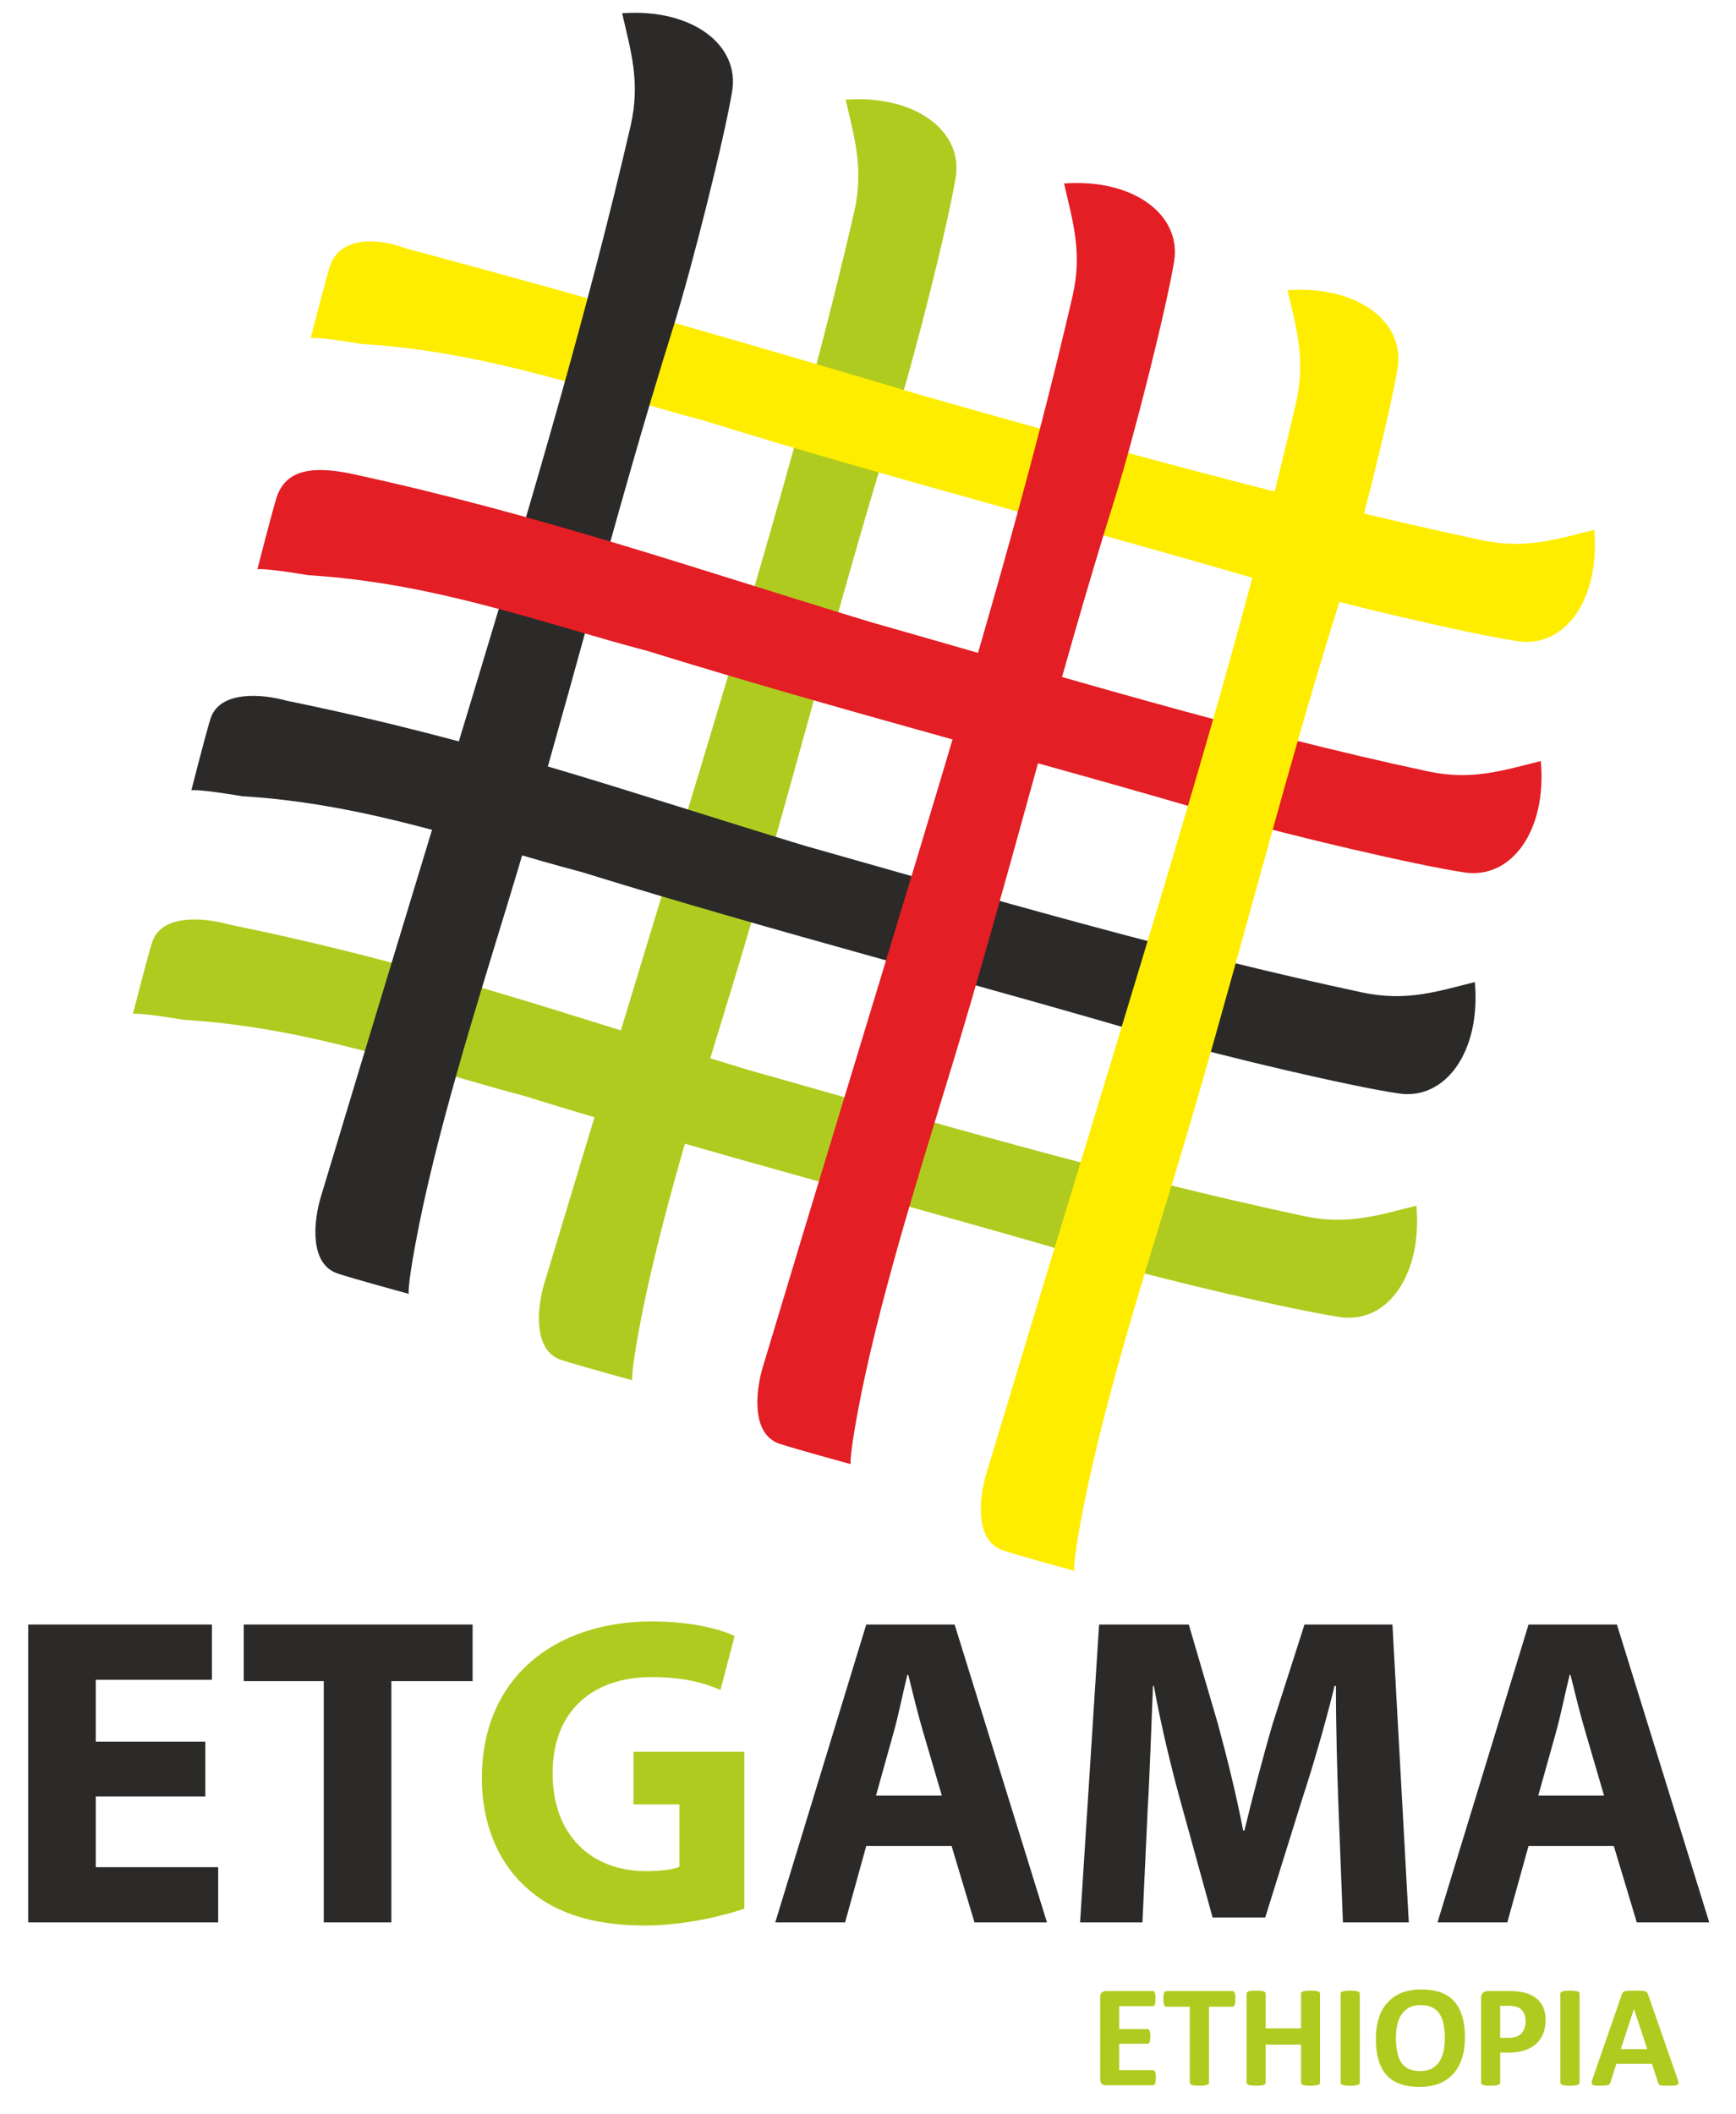
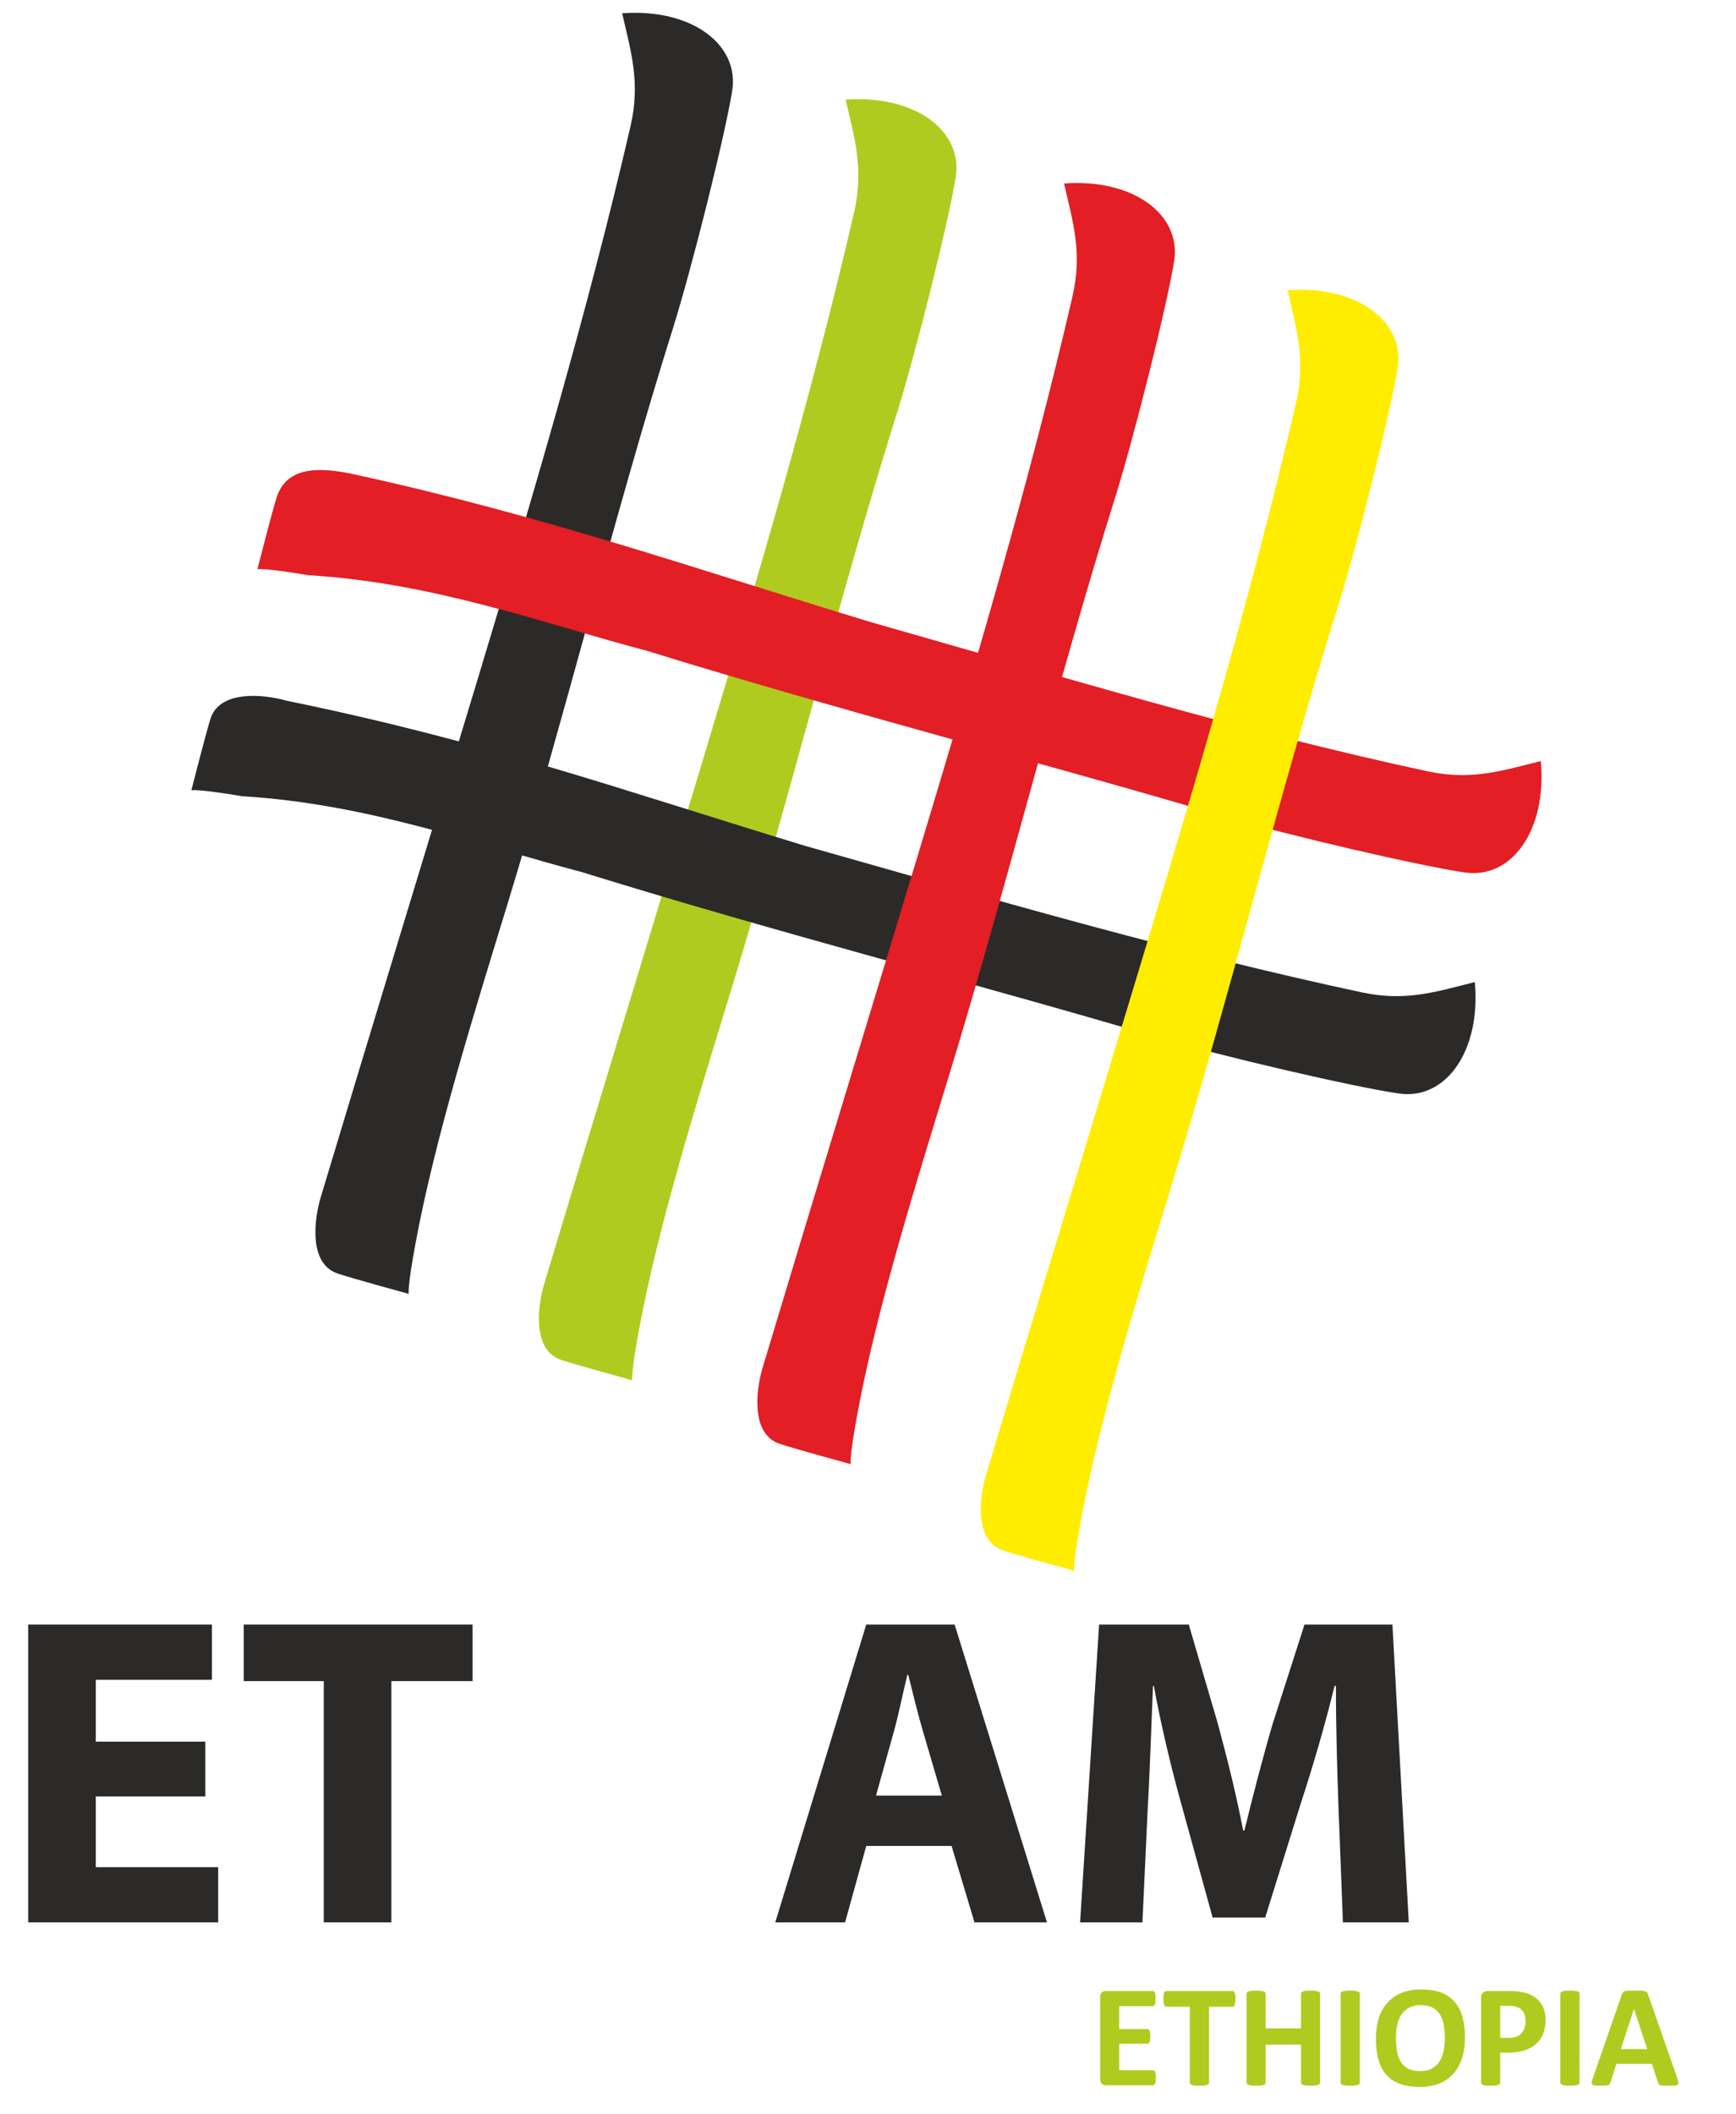
<svg xmlns="http://www.w3.org/2000/svg" xml:space="preserve" width="267px" height="325px" version="1.1" style="shape-rendering:geometricPrecision; text-rendering:geometricPrecision; image-rendering:optimizeQuality; fill-rule:evenodd; clip-rule:evenodd" viewBox="0 0 267 325.41">
  <defs>
    <style type="text/css">
   
    .fil4 {fill:#2B2A29}
    .fil3 {fill:#FFED00}
    .fil5 {fill:#E31E24}
    .fil0 {fill:#B0CB1F}
    .fil1 {fill:#2B2A29;fill-rule:nonzero}
    .fil2 {fill:#B0CB1F;fill-rule:nonzero}
   
  </style>
  </defs>
  <g id="Layer_x0020_1">
    <path class="fil0" d="M130.06 15.34c1.3,5.73 2.86,10.56 1.3,17.34 -6.57,28.47 -15.2,57.51 -23.67,85.56 -7.99,26.46 -16.13,53 -24.05,79.36 -1.06,3.54 -1.83,10.25 2.61,11.73 2.35,0.78 10.95,3.13 10.95,3.13 0,0 -0.26,-0.78 1.04,-7.82 3.02,-16.28 9.19,-35.92 14.14,-52.11 8.97,-29.31 16.51,-60.08 25.5,-88.69 2.87,-9.13 7.95,-29.34 9.12,-36.51 1.18,-7.17 -6.25,-12.77 -16.94,-11.99z" />
-     <path class="fil0" d="M217.95 185.59c-5.71,1.41 -10.51,3.05 -17.31,1.6 -28.59,-6.09 -57.77,-14.62 -85.95,-22.61 -27.38,-8.32 -48.96,-16.02 -79.76,-22.31 -3.56,-1.01 -10.28,-1.67 -11.68,2.8 -0.75,2.36 -2.95,11 -2.95,11 0,0 0.78,-0.27 7.84,0.91 19.45,1.18 36.07,7.4 52.33,11.69 29.86,9.25 60.36,17.06 89.12,25.56 9.17,2.72 29.47,7.46 36.66,8.51 7.18,1.06 12.66,-6.47 11.7,-17.15z" />
    <polygon class="fil1" points="31.45,268.09 14.58,268.09 14.58,258.56 32.47,258.56 32.47,250.06 4.17,250.06 4.17,295.91 33.43,295.91 33.43,287.41 14.58,287.41 14.58,276.52 31.45,276.52 " />
    <polygon class="fil1" points="49.69,295.91 60.1,295.91 60.1,258.77 72.61,258.77 72.61,250.06 37.37,250.06 37.37,258.77 49.69,258.77 " />
-     <path class="fil2" d="M114.46 269.65l-17.08 0 0 8.1 7.08 0 0 9.59c-0.82,0.41 -2.73,0.68 -5.11,0.68 -8.5,0 -14.42,-5.58 -14.42,-15.04 0,-9.93 6.53,-14.83 15.17,-14.83 5.04,0 8.17,0.89 10.68,1.98l2.18 -8.3c-2.24,-1.09 -6.8,-2.25 -12.72,-2.25 -15.04,0 -26.13,8.71 -26.2,23.95 -0.06,6.73 2.25,12.72 6.47,16.67 4.22,4.08 10.27,6.19 18.64,6.19 6.05,0 12.11,-1.5 15.31,-2.59l0 -24.15z" />
    <path class="fil1" d="M146.37 284.14l3.53 11.77 11.16 0 -14.22 -45.85 -13.61 0 -14.01 45.85 10.75 0 3.26 -11.77 13.14 0zm-11.64 -7.75l2.72 -9.73c0.75,-2.66 1.43,-6.13 2.11,-8.85l0.14 0c0.68,2.72 1.5,6.13 2.31,8.85l2.86 9.73 -10.14 0z" />
    <path class="fil1" d="M206.64 295.91l10.14 0 -2.52 -45.85 -13.54 0 -4.89 15.24c-1.5,5.1 -3.07,11.15 -4.36,16.46l-0.2 0c-1.02,-5.37 -2.45,-11.09 -3.88,-16.39l-4.49 -15.31 -13.81 0 -2.93 45.85 9.6 0 0.81 -17.41c0.34,-5.72 0.55,-12.8 0.82,-18.99l0.13 0c1.09,5.99 2.66,12.52 4.15,17.9l4.9 17.75 8.1 0 5.58 -17.89c1.77,-5.37 3.67,-11.9 5.1,-17.76l0.21 0c0,6.67 0.2,13.34 0.4,18.85l0.68 17.55z" />
-     <path class="fil1" d="M248.35 284.14l3.54 11.77 11.16 0 -14.22 -45.85 -13.61 0 -14.02 45.85 10.75 0 3.27 -11.77 13.13 0zm-11.63 -7.75l2.72 -9.73c0.75,-2.66 1.43,-6.13 2.11,-8.85l0.13 0c0.68,2.72 1.5,6.13 2.32,8.85l2.85 9.73 -10.13 0z" />
    <path class="fil2" d="M177.83 319.82c0,0.22 -0.01,0.4 -0.03,0.55 -0.02,0.15 -0.05,0.26 -0.08,0.35 -0.04,0.09 -0.09,0.16 -0.15,0.2 -0.05,0.04 -0.11,0.06 -0.18,0.06l-7.27 0c-0.25,0 -0.45,-0.07 -0.62,-0.22 -0.17,-0.14 -0.25,-0.38 -0.25,-0.71l0 -12.64c0,-0.33 0.08,-0.57 0.25,-0.71 0.17,-0.15 0.37,-0.22 0.62,-0.22l7.24 0c0.06,0 0.12,0.02 0.18,0.06 0.05,0.04 0.09,0.1 0.13,0.19 0.03,0.1 0.07,0.22 0.08,0.36 0.02,0.15 0.03,0.34 0.03,0.56 0,0.21 -0.01,0.39 -0.03,0.54 -0.01,0.14 -0.04,0.26 -0.08,0.35 -0.04,0.09 -0.08,0.15 -0.13,0.2 -0.06,0.04 -0.12,0.06 -0.18,0.06l-5.18 0 0 3.53 4.36 0c0.07,0 0.13,0.02 0.19,0.06 0.05,0.04 0.1,0.11 0.14,0.19 0.04,0.09 0.06,0.2 0.08,0.35 0.02,0.15 0.03,0.32 0.03,0.53 0,0.22 -0.01,0.4 -0.03,0.54 -0.02,0.14 -0.04,0.26 -0.08,0.34 -0.04,0.09 -0.09,0.15 -0.14,0.18 -0.06,0.04 -0.12,0.06 -0.19,0.06l-4.36 0 0 4.08 5.21 0c0.07,0 0.13,0.02 0.18,0.07 0.06,0.04 0.11,0.1 0.15,0.19 0.03,0.09 0.06,0.21 0.08,0.36 0.02,0.15 0.03,0.33 0.03,0.54zm12.25 -12.13c0,0.22 -0.01,0.4 -0.03,0.56 -0.02,0.15 -0.05,0.27 -0.09,0.36 -0.03,0.1 -0.08,0.17 -0.14,0.21 -0.05,0.05 -0.12,0.07 -0.18,0.07l-3.63 0 0 11.69c0,0.07 -0.02,0.14 -0.07,0.2 -0.05,0.06 -0.13,0.11 -0.24,0.15 -0.11,0.03 -0.26,0.06 -0.45,0.09 -0.2,0.02 -0.43,0.03 -0.72,0.03 -0.28,0 -0.52,-0.01 -0.71,-0.03 -0.19,-0.03 -0.34,-0.06 -0.45,-0.09 -0.11,-0.04 -0.19,-0.09 -0.24,-0.15 -0.05,-0.06 -0.08,-0.13 -0.08,-0.2l0 -11.69 -3.62 0c-0.07,0 -0.14,-0.02 -0.19,-0.07 -0.05,-0.04 -0.1,-0.11 -0.14,-0.21 -0.03,-0.09 -0.06,-0.21 -0.08,-0.36 -0.02,-0.16 -0.03,-0.34 -0.03,-0.56 0,-0.22 0.01,-0.41 0.03,-0.57 0.02,-0.16 0.05,-0.28 0.08,-0.38 0.04,-0.09 0.09,-0.16 0.14,-0.2 0.05,-0.04 0.12,-0.06 0.19,-0.06l10.21 0c0.06,0 0.13,0.02 0.18,0.06 0.06,0.04 0.11,0.11 0.14,0.2 0.04,0.1 0.07,0.22 0.09,0.38 0.02,0.16 0.03,0.35 0.03,0.57zm13.03 12.89c0,0.07 -0.02,0.14 -0.07,0.2 -0.05,0.06 -0.13,0.11 -0.24,0.15 -0.11,0.03 -0.26,0.06 -0.45,0.09 -0.18,0.02 -0.42,0.03 -0.7,0.03 -0.29,0 -0.53,-0.01 -0.72,-0.03 -0.19,-0.03 -0.34,-0.06 -0.45,-0.09 -0.11,-0.04 -0.18,-0.09 -0.23,-0.15 -0.05,-0.06 -0.07,-0.13 -0.07,-0.2l0 -5.86 -5.44 0 0 5.86c0,0.07 -0.03,0.14 -0.07,0.2 -0.04,0.06 -0.12,0.11 -0.23,0.15 -0.12,0.03 -0.26,0.06 -0.45,0.09 -0.19,0.02 -0.43,0.03 -0.71,0.03 -0.29,0 -0.52,-0.01 -0.71,-0.03 -0.2,-0.03 -0.34,-0.06 -0.46,-0.09 -0.11,-0.04 -0.19,-0.09 -0.24,-0.15 -0.05,-0.06 -0.07,-0.13 -0.07,-0.2l0 -13.7c0,-0.07 0.02,-0.14 0.07,-0.2 0.05,-0.06 0.13,-0.11 0.24,-0.15 0.12,-0.03 0.26,-0.06 0.46,-0.08 0.19,-0.03 0.42,-0.04 0.71,-0.04 0.28,0 0.52,0.01 0.71,0.04 0.19,0.02 0.33,0.05 0.45,0.08 0.11,0.04 0.19,0.09 0.23,0.15 0.04,0.06 0.07,0.13 0.07,0.2l0 5.34 5.44 0 0 -5.34c0,-0.07 0.02,-0.14 0.07,-0.2 0.05,-0.06 0.12,-0.11 0.23,-0.15 0.11,-0.03 0.26,-0.06 0.45,-0.08 0.19,-0.03 0.43,-0.04 0.72,-0.04 0.28,0 0.52,0.01 0.7,0.04 0.19,0.02 0.34,0.05 0.45,0.08 0.11,0.04 0.19,0.09 0.24,0.15 0.05,0.06 0.07,0.13 0.07,0.2l0 13.7zm6.13 0c0,0.07 -0.03,0.14 -0.08,0.2 -0.05,0.06 -0.13,0.11 -0.24,0.15 -0.11,0.03 -0.26,0.06 -0.45,0.09 -0.18,0.02 -0.42,0.03 -0.71,0.03 -0.29,0 -0.53,-0.01 -0.72,-0.03 -0.19,-0.03 -0.34,-0.06 -0.45,-0.09 -0.11,-0.04 -0.19,-0.09 -0.24,-0.15 -0.05,-0.06 -0.07,-0.13 -0.07,-0.2l0 -13.7c0,-0.07 0.02,-0.14 0.07,-0.2 0.05,-0.06 0.13,-0.11 0.25,-0.15 0.11,-0.03 0.26,-0.06 0.45,-0.08 0.18,-0.03 0.42,-0.04 0.71,-0.04 0.29,0 0.53,0.01 0.71,0.04 0.19,0.02 0.34,0.05 0.45,0.08 0.11,0.04 0.19,0.09 0.24,0.15 0.05,0.06 0.08,0.13 0.08,0.2l0 13.7zm16.19 -7.02c0,1.2 -0.15,2.28 -0.45,3.23 -0.3,0.94 -0.74,1.75 -1.33,2.41 -0.59,0.66 -1.32,1.16 -2.19,1.52 -0.87,0.34 -1.88,0.51 -3.02,0.51 -1.13,0 -2.11,-0.14 -2.95,-0.44 -0.84,-0.29 -1.54,-0.74 -2.11,-1.35 -0.55,-0.6 -0.97,-1.37 -1.25,-2.31 -0.28,-0.93 -0.42,-2.03 -0.42,-3.31 0,-1.17 0.15,-2.23 0.44,-3.16 0.3,-0.94 0.74,-1.74 1.34,-2.39 0.59,-0.66 1.32,-1.17 2.18,-1.52 0.88,-0.35 1.89,-0.52 3.04,-0.52 1.1,0 2.06,0.14 2.91,0.43 0.83,0.29 1.54,0.74 2.1,1.35 0.56,0.6 0.99,1.36 1.27,2.29 0.29,0.92 0.44,2.01 0.44,3.26zm-3.1 0.15c0,-0.76 -0.06,-1.45 -0.18,-2.07 -0.12,-0.63 -0.32,-1.16 -0.61,-1.61 -0.28,-0.44 -0.67,-0.79 -1.15,-1.03 -0.47,-0.24 -1.07,-0.36 -1.78,-0.36 -0.73,0 -1.33,0.13 -1.81,0.41 -0.49,0.27 -0.88,0.64 -1.18,1.09 -0.3,0.46 -0.51,0.99 -0.63,1.59 -0.13,0.62 -0.19,1.26 -0.19,1.94 0,0.79 0.06,1.5 0.18,2.13 0.12,0.63 0.32,1.17 0.61,1.63 0.28,0.44 0.66,0.78 1.14,1.02 0.48,0.23 1.08,0.35 1.8,0.35 0.72,0 1.33,-0.13 1.81,-0.4 0.48,-0.27 0.88,-0.64 1.17,-1.1 0.3,-0.46 0.51,-1 0.64,-1.62 0.12,-0.62 0.18,-1.27 0.18,-1.97zm15.52 -2.82c0,0.81 -0.13,1.53 -0.38,2.16 -0.26,0.63 -0.63,1.16 -1.12,1.59 -0.48,0.43 -1.08,0.75 -1.79,0.98 -0.7,0.23 -1.54,0.34 -2.5,0.34l-1.21 0 0 4.62c0,0.08 -0.02,0.14 -0.07,0.2 -0.05,0.06 -0.13,0.11 -0.24,0.15 -0.11,0.04 -0.26,0.06 -0.45,0.09 -0.18,0.02 -0.43,0.03 -0.71,0.03 -0.29,0 -0.52,-0.01 -0.71,-0.03 -0.19,-0.03 -0.34,-0.06 -0.45,-0.09 -0.12,-0.04 -0.2,-0.09 -0.24,-0.15 -0.04,-0.06 -0.07,-0.13 -0.07,-0.2l0 -13.04c0,-0.36 0.09,-0.62 0.28,-0.8 0.18,-0.17 0.42,-0.26 0.72,-0.26l3.42 0c0.34,0 0.67,0.01 0.98,0.04 0.31,0.03 0.68,0.08 1.12,0.17 0.43,0.08 0.87,0.24 1.32,0.47 0.44,0.23 0.82,0.53 1.13,0.88 0.32,0.36 0.56,0.77 0.72,1.25 0.17,0.48 0.25,1.01 0.25,1.6zm-3.08 0.21c0,-0.51 -0.09,-0.93 -0.27,-1.26 -0.18,-0.33 -0.4,-0.57 -0.66,-0.73 -0.27,-0.15 -0.54,-0.25 -0.83,-0.3 -0.29,-0.04 -0.59,-0.06 -0.9,-0.06l-1.26 0 0 4.93 1.33 0c0.48,0 0.87,-0.06 1.19,-0.19 0.32,-0.12 0.58,-0.3 0.78,-0.53 0.21,-0.23 0.36,-0.5 0.47,-0.82 0.1,-0.32 0.15,-0.66 0.15,-1.04zm8.31 9.48c0,0.07 -0.02,0.14 -0.07,0.2 -0.05,0.06 -0.13,0.11 -0.24,0.15 -0.11,0.03 -0.26,0.06 -0.45,0.09 -0.18,0.02 -0.42,0.03 -0.72,0.03 -0.28,0 -0.52,-0.01 -0.71,-0.03 -0.19,-0.03 -0.34,-0.06 -0.45,-0.09 -0.11,-0.04 -0.19,-0.09 -0.24,-0.15 -0.05,-0.06 -0.08,-0.13 -0.08,-0.2l0 -13.7c0,-0.07 0.03,-0.14 0.08,-0.2 0.05,-0.06 0.13,-0.11 0.25,-0.15 0.11,-0.03 0.26,-0.06 0.45,-0.08 0.18,-0.03 0.42,-0.04 0.7,-0.04 0.3,0 0.54,0.01 0.72,0.04 0.19,0.02 0.34,0.05 0.45,0.08 0.11,0.04 0.19,0.09 0.24,0.15 0.05,0.06 0.07,0.13 0.07,0.2l0 13.7zm15.04 -0.7c0.09,0.27 0.14,0.48 0.17,0.64 0.02,0.16 -0.01,0.28 -0.09,0.36 -0.09,0.07 -0.23,0.12 -0.44,0.14 -0.21,0.02 -0.5,0.03 -0.86,0.03 -0.38,0 -0.68,0 -0.89,-0.01 -0.22,-0.02 -0.38,-0.04 -0.49,-0.07 -0.11,-0.04 -0.19,-0.08 -0.24,-0.15 -0.04,-0.05 -0.08,-0.13 -0.11,-0.23l-0.95 -2.91 -5.47 0 -0.91 2.83c-0.03,0.11 -0.07,0.2 -0.12,0.26 -0.05,0.08 -0.13,0.13 -0.23,0.17 -0.11,0.05 -0.26,0.07 -0.46,0.09 -0.2,0.01 -0.46,0.02 -0.78,0.02 -0.35,0 -0.61,-0.01 -0.81,-0.03 -0.19,-0.03 -0.33,-0.08 -0.4,-0.16 -0.08,-0.09 -0.1,-0.22 -0.08,-0.37 0.02,-0.16 0.08,-0.36 0.17,-0.63l4.46 -12.87c0.05,-0.12 0.1,-0.23 0.16,-0.3 0.06,-0.08 0.15,-0.14 0.28,-0.18 0.14,-0.05 0.32,-0.07 0.55,-0.08 0.23,-0.02 0.54,-0.02 0.92,-0.02 0.44,0 0.79,0 1.05,0.02 0.26,0.01 0.47,0.03 0.61,0.08 0.15,0.04 0.25,0.1 0.31,0.18 0.07,0.08 0.12,0.19 0.17,0.34l4.48 12.85zm-6.66 -10.64l-0.01 0 -2.02 6.17 4.07 0 -2.04 -6.17z" />
-     <path class="fil3" d="M245.33 81.56c-5.71,1.4 -10.51,3.04 -17.32,1.59 -28.58,-6.09 -57.76,-14.22 -85.95,-22.22 -26.59,-7.93 -53.26,-15.63 -79.75,-22.7 -4.74,-1.79 -10.28,-1.66 -11.69,2.8 -0.74,2.36 -2.94,11.01 -2.94,11.01 0,0 0.78,-0.28 7.84,0.91 19.45,1.17 36.07,7.4 52.33,11.68 29.86,9.26 60.36,17.06 89.12,25.57 9.17,2.71 29.46,7.45 36.65,8.51 7.19,1.05 12.67,-6.48 11.71,-17.15z" />
    <path class="fil4" d="M95.64 2.04c1.3,5.74 2.86,10.56 1.3,17.34 -6.57,28.47 -15.2,57.51 -23.67,85.56 -7.99,26.46 -16.13,53 -24.05,79.36 -1.06,3.55 -1.83,10.25 2.61,11.73 2.35,0.79 10.95,3.13 10.95,3.13 0,0 -0.26,-0.78 1.05,-7.82 3.01,-16.28 9.18,-35.92 14.13,-52.1 8.97,-29.32 16.51,-60.09 25.5,-88.7 2.87,-9.13 7.95,-29.34 9.12,-36.51 1.18,-7.17 -6.25,-12.77 -16.94,-11.99z" />
    <path class="fil5" d="M237.11 117.15c-5.71,1.4 -10.51,3.04 -17.31,1.6 -28.58,-6.09 -57.76,-15.01 -85.95,-23.01 -27.37,-8.32 -50.52,-16.41 -79.36,-22.7 -6.3,-1.4 -10.67,-0.88 -12.08,3.59 -0.74,2.36 -2.94,11 -2.94,11 0,0 0.77,-0.28 7.84,0.91 19.45,1.17 36.06,7.4 52.33,11.69 29.85,9.25 60.36,17.05 89.11,25.56 9.18,2.71 29.47,7.46 36.66,8.51 7.19,1.05 12.67,-6.48 11.7,-17.15z" />
    <path class="fil4" d="M226.95 151.17c-5.72,1.41 -10.51,3.05 -17.32,1.6 -28.58,-6.09 -57.76,-14.62 -85.95,-22.61 -27.37,-8.32 -48.96,-16.02 -79.75,-22.31 -3.57,-1.01 -10.28,-1.66 -11.69,2.8 -0.74,2.36 -2.94,11 -2.94,11 0,0 0.78,-0.27 7.84,0.91 19.45,1.18 36.06,7.41 52.33,11.69 29.85,9.26 60.36,17.06 89.12,25.56 9.17,2.72 29.46,7.46 36.65,8.51 7.19,1.06 12.67,-6.47 11.71,-17.15z" />
    <path class="fil3" d="M198.11 44.67c1.3,5.74 2.87,10.56 1.3,17.34 -6.57,28.48 -15.2,57.51 -23.67,85.56 -7.98,26.46 -16.13,53 -24.04,79.36 -1.07,3.55 -1.84,10.25 2.61,11.73 2.34,0.79 10.95,3.13 10.95,3.13 0,0 -0.26,-0.78 1.04,-7.82 3.01,-16.28 9.18,-35.92 14.13,-52.1 8.97,-29.32 16.51,-60.09 25.5,-88.7 2.87,-9.13 7.95,-29.33 9.13,-36.51 1.17,-7.16 -6.26,-12.77 -16.95,-11.99z" />
    <path class="fil5" d="M163.69 28.24c1.31,5.74 2.87,10.56 1.31,17.34 -6.58,28.48 -15.21,57.52 -23.67,85.56 -7.99,26.47 -16.14,53 -24.05,79.36 -1.06,3.55 -1.83,10.25 2.61,11.74 2.34,0.78 10.95,3.13 10.95,3.13 0,0 -0.26,-0.79 1.04,-7.83 3.01,-16.27 9.18,-35.91 14.13,-52.1 8.97,-29.31 16.51,-60.09 25.5,-88.7 2.87,-9.12 7.96,-29.33 9.13,-36.5 1.17,-7.17 -6.26,-12.78 -16.95,-12z" />
  </g>
</svg>